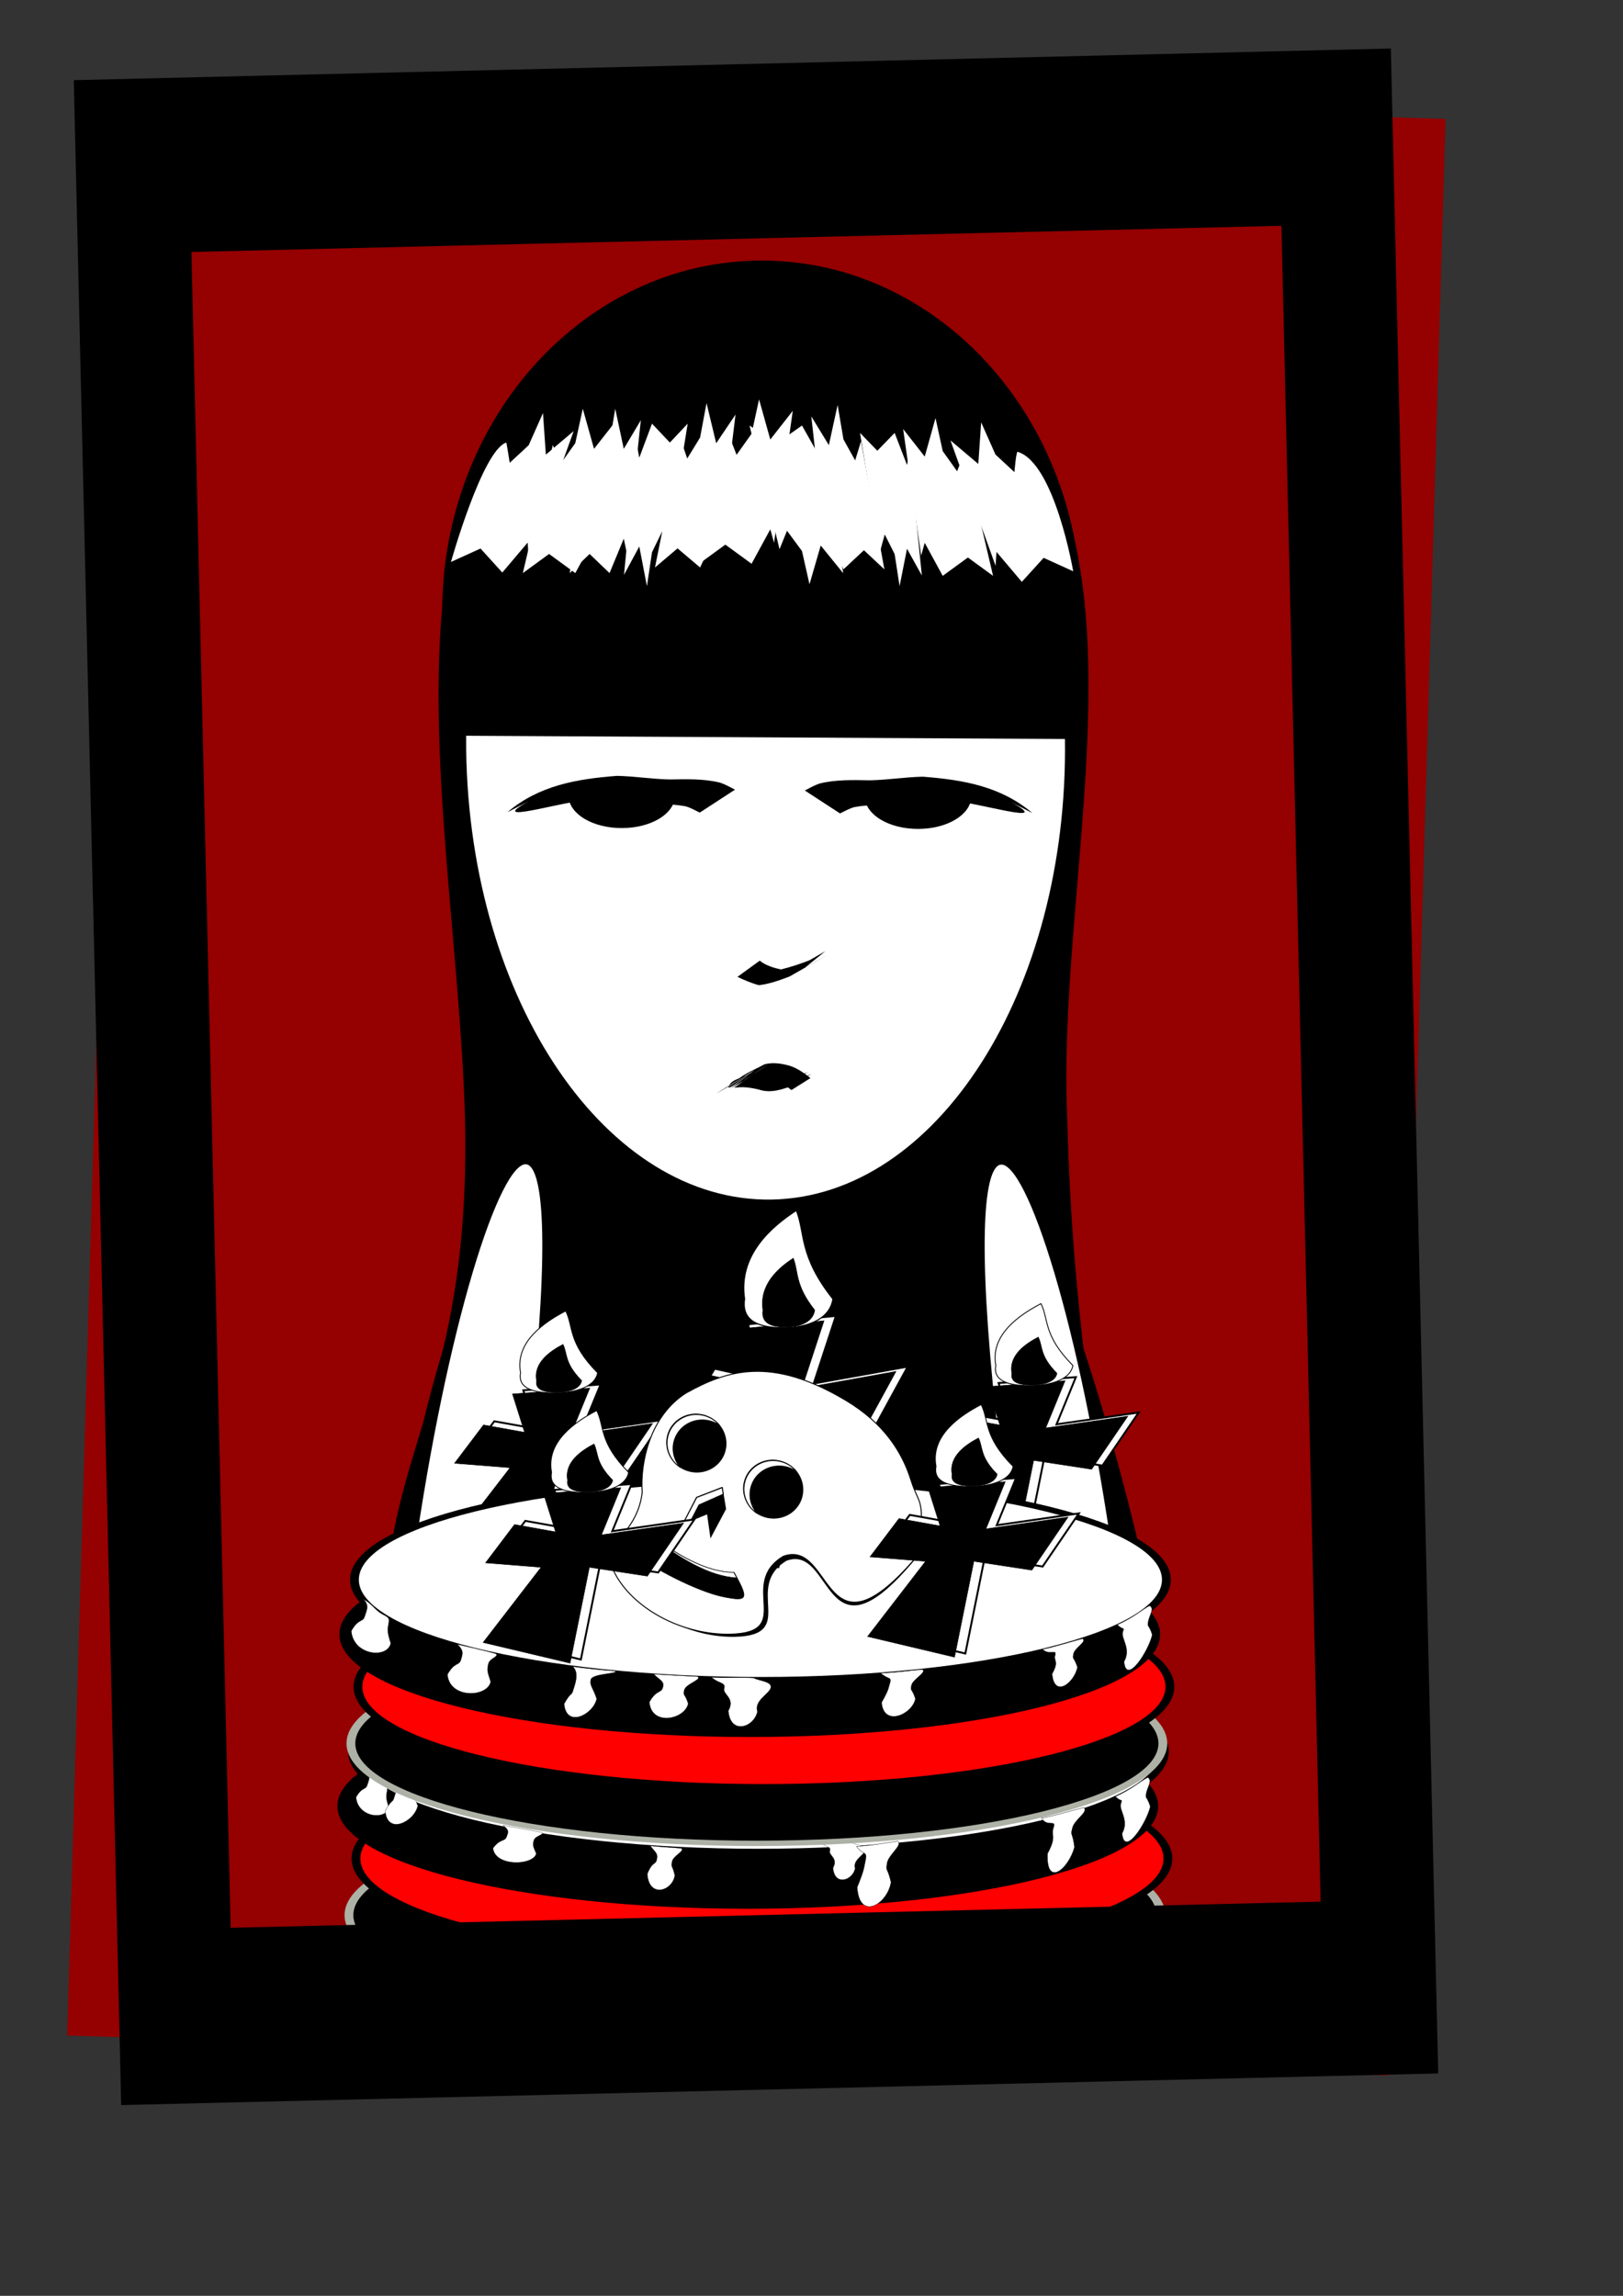
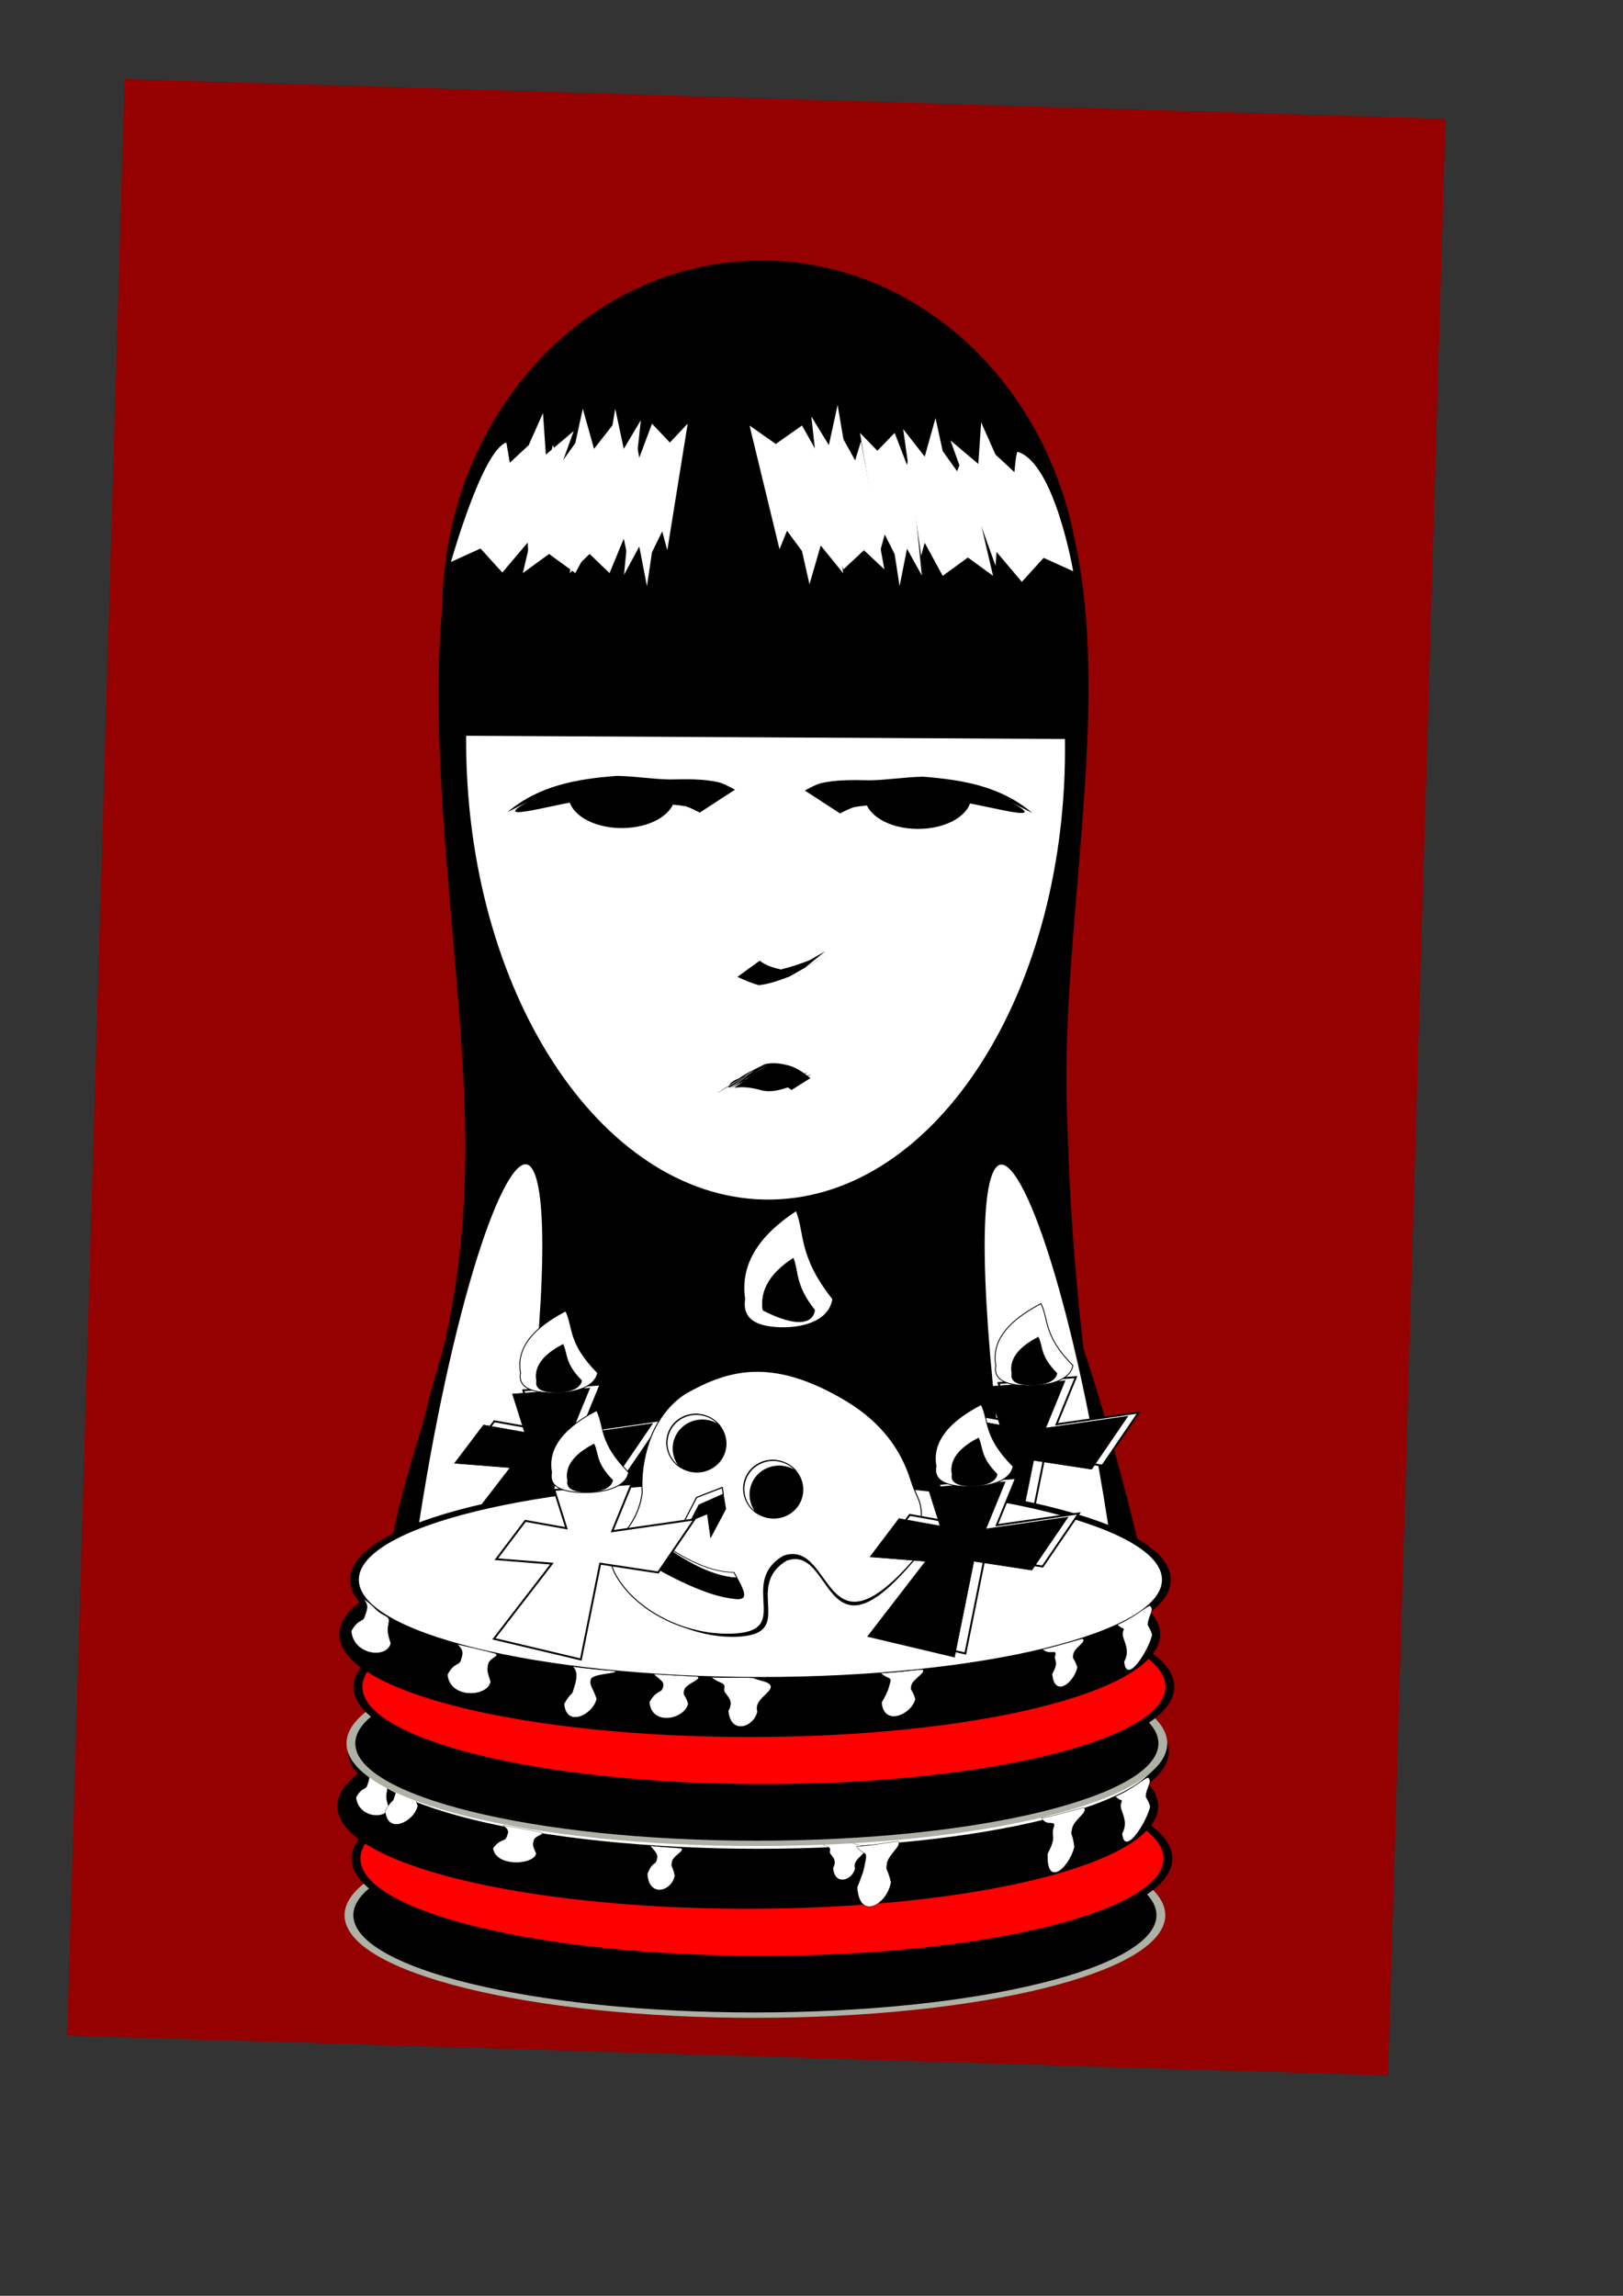
<svg xmlns="http://www.w3.org/2000/svg" xmlns:ns1="http://sodipodi.sourceforge.net/DTD/sodipodi-0.dtd" xmlns:ns2="http://www.inkscape.org/namespaces/inkscape" width="210mm" height="297mm" id="svg2434" ns1:version="0.32" ns2:version="0.44.1" ns1:docbase="E:\SVG_Clipart" ns1:docname="strangebirthday.svg">
  <rect width="100%" height="100%" fill="#333333" stroke="none" />
  <defs id="defs2436" />
  <ns1:namedview id="base" pagecolor="#ffffff" bordercolor="#666666" borderopacity="1.0" ns2:pageopacity="0.0" ns2:pageshadow="2" ns2:zoom="0.35" ns2:cx="350" ns2:cy="520" ns2:document-units="px" ns2:current-layer="layer1" ns2:window-width="1009" ns2:window-height="732" ns2:window-x="44" ns2:window-y="44" />
  <g ns2:label="Ebene 1" ns2:groupmode="layer" id="layer1">
    <g id="g3116">
      <path id="rect23359" d="M 62.036,36.803 L 708.006,36.803 L 708.006,993.402 L 62.036,993.402 L 62.036,36.803 z " style="fill:#950000;fill-opacity:1;fill-rule:nonzero;stroke:none;stroke-width:3.1;stroke-linecap:round;stroke-linejoin:round;stroke-miterlimit:4;stroke-dashoffset:0;stroke-opacity:1" transform="matrix(1,3.015306e-2,-2.937598e-2,1,0,0)" />
      <path id="path23459" d="M 562.857,465.219 C 562.857,581.139 492.457,675.219 405.714,675.219 C 318.971,675.219 248.571,581.139 248.571,465.219 C 248.571,349.299 318.971,255.219 405.714,255.219 C 492.457,255.219 562.857,349.299 562.857,465.219 z " style="fill:black;fill-opacity:1;fill-rule:nonzero;stroke:black;stroke-width:3.1;stroke-linecap:round;stroke-linejoin:round;stroke-miterlimit:4;stroke-dashoffset:0;stroke-opacity:1" transform="matrix(0.985,0,0,0.813,-27.076,-78.832)" />
      <path id="path23461" d="M 194.964,762.144 C 207.75,670.355 231.497,617.382 251.59,566.692 C 346.576,534.269 395.896,529.702 490.882,561.212 C 516.455,616.468 538.375,678.575 558.469,763.971 C 454.349,763.514 295.43,764.428 194.964,762.144 z " style="fill:black;fill-opacity:1;fill-rule:evenodd;stroke:black;stroke-width:0.904px;stroke-linecap:butt;stroke-linejoin:miter;stroke-opacity:1" />
      <path id="path23463" d="M 565.714,465.219 C 565.714,581.139 494.034,675.219 405.714,675.219 C 317.394,675.219 245.714,581.139 245.714,465.219 C 245.714,349.299 317.394,255.219 405.714,255.219 C 494.034,255.219 565.714,349.299 565.714,465.219 z " style="fill:white;fill-opacity:1;fill-rule:nonzero;stroke:black;stroke-width:3.1;stroke-linecap:round;stroke-linejoin:round;stroke-miterlimit:4;stroke-dashoffset:0;stroke-opacity:1" transform="matrix(0.904,0,0,0.904,8.946,-52.96)" />
      <path id="path23465" d="M 191.311,758.491 C 200.444,699.125 230.584,658.482 227.844,546.599 C 223.277,381.743 159.796,160.773 363.016,137.391 C 603.748,165.86 514.048,386.31 521.492,547.669 C 524.232,649.505 536.262,695.628 540.829,766.868 C 487.256,819.933 264.377,821.511 191.311,758.491 z " style="fill:black;fill-opacity:1;fill-rule:evenodd;stroke:black;stroke-width:0.904px;stroke-linecap:butt;stroke-linejoin:miter;stroke-opacity:1" />
      <path id="path23467" d="M 565.714,465.219 C 565.714,581.139 494.034,675.219 405.714,675.219 C 317.394,675.219 245.714,581.139 245.714,465.219 C 245.714,462.877 245.738,460.897 245.795,458.556" style="fill:white;fill-opacity:1;fill-rule:nonzero;stroke:black;stroke-width:3.1;stroke-linecap:round;stroke-linejoin:round;stroke-miterlimit:4;stroke-dashoffset:0;stroke-opacity:1" transform="matrix(0.924,-1.721283e-2,1.490596e-2,1.067,-7.425,-125.314)" />
      <path id="path23471" d="M -333.35,519.002 C -333.35,527.923 -345.569,535.164 -360.624,535.164 C -375.68,535.164 -387.899,527.923 -387.899,519.002 C -387.899,518.821 -387.894,518.669 -387.885,518.489" style="fill:black;fill-opacity:1;fill-rule:nonzero;stroke:black;stroke-width:3.1;stroke-linecap:round;stroke-linejoin:round;stroke-miterlimit:4;stroke-dashoffset:0;stroke-opacity:1" transform="matrix(0.904,0,0,0.904,630.064,-80.305)" />
      <path id="path23473" d="M 248.136,397.119 C 263.547,384.108 281.757,380.889 301.736,379.35 C 310.356,379.541 318.816,380.922 327.492,381.114 C 335.864,380.978 344.043,380.694 352.156,382.67 C 354.705,383.517 357.057,384.886 359.439,386.099 L 342.212,397.31 C 339.908,396.21 337.679,394.89 335.198,394.215 C 327.17,392.78 319.088,393.103 310.919,393.125 C 302.303,392.89 293.886,391.183 285.285,391.439 C 271.829,392.613 229.856,405.638 266.717,387.651 L 248.136,397.119 z " style="fill:black;fill-opacity:1;fill-rule:nonzero;stroke:none;stroke-width:1px;stroke-linecap:butt;stroke-linejoin:miter;stroke-opacity:1" />
      <path id="path23477" d="M -333.35,519.002 C -333.35,527.923 -345.569,535.164 -360.624,535.164 C -375.68,535.164 -387.899,527.923 -387.899,519.002 C -387.899,518.821 -387.894,518.669 -387.885,518.489" style="fill:black;fill-opacity:1;fill-rule:nonzero;stroke:black;stroke-width:3.1;stroke-linecap:round;stroke-linejoin:round;stroke-miterlimit:4;stroke-dashoffset:0;stroke-opacity:1" transform="matrix(-0.904,0,0,0.904,122.949,-79.895)" />
      <path id="path23479" d="M 504.877,397.528 C 489.467,384.518 471.257,381.299 451.278,379.759 C 442.657,379.951 434.197,381.332 425.521,381.524 C 417.149,381.387 408.971,381.104 400.857,383.08 C 398.309,383.926 395.956,385.296 393.574,386.508 L 410.801,397.719 C 413.105,396.62 415.335,395.299 417.816,394.624 C 425.843,393.19 433.925,393.513 442.095,393.535 C 450.71,393.299 459.127,391.592 467.728,391.849 C 481.184,393.022 523.158,406.048 486.296,388.061 L 504.877,397.528 z " style="fill:black;fill-opacity:1;fill-rule:nonzero;stroke:none;stroke-width:1px;stroke-linecap:butt;stroke-linejoin:miter;stroke-opacity:1" />
      <path id="path23483" d="M 247.579,216.395 C 235.926,220.118 220.529,274.764 220.529,274.764 L 234.984,268.196 L 245.65,279.933 L 258.032,265.305 L 258.5,272.081 L 280.546,210.773 L 266.938,222.287 L 265.534,201.958 L 258.535,217.695 L 249.273,226.286 C 249.273,226.286 247.745,216.546 247.579,216.395 z " style="fill:white;fill-opacity:1;fill-rule:evenodd;stroke:none;stroke-width:1px;stroke-linecap:butt;stroke-linejoin:miter;stroke-opacity:1" />
      <path id="path23485" d="M 289.728,217.593 L 278.588,280.209 L 288.335,270.863 L 298.083,280.209 L 305.045,263.387 L 306.437,269.929 L 313.399,205.444 L 305.045,219.462 L 300.867,199.836 L 298.083,216.659 L 292.513,226.939 L 289.728,217.593 z " style="fill:white;fill-opacity:1;fill-rule:evenodd;stroke:none;stroke-width:1px;stroke-linecap:butt;stroke-linejoin:miter;stroke-opacity:1" />
      <path id="path23487" d="M 270.344,217.593 L 255.686,280.209 L 268.512,270.863 L 281.337,280.209 L 290.497,263.387 L 292.33,269.929 L 301.49,205.444 L 290.497,219.462 L 285.001,199.836 L 281.337,216.659 L 274.008,226.939 L 270.344,217.593 z " style="fill:white;fill-opacity:1;fill-rule:evenodd;stroke:none;stroke-width:1px;stroke-linecap:butt;stroke-linejoin:miter;stroke-opacity:1" />
      <path id="path23489" d="M 326.334,269.047 L 336.301,207.143 L 327.58,216.382 L 318.859,207.143 L 312.63,223.774 L 311.384,217.306 L 305.155,281.059 L 312.63,267.2 L 316.367,286.602 L 318.859,269.971 L 323.843,259.808 L 326.334,269.047 z " style="fill:white;fill-opacity:1;fill-rule:evenodd;stroke:none;stroke-width:1px;stroke-linecap:butt;stroke-linejoin:miter;stroke-opacity:1" />
-       <path id="path23491" d="M 356.547,213.026 L 341.89,275.643 L 354.715,266.297 L 367.54,275.643 L 376.701,258.82 L 378.533,265.362 L 387.694,200.877 L 376.701,214.896 L 371.204,195.27 L 367.54,212.092 L 360.211,222.372 L 356.547,213.026 z " style="fill:white;fill-opacity:1;fill-rule:evenodd;stroke:none;stroke-width:1px;stroke-linecap:butt;stroke-linejoin:miter;stroke-opacity:1" />
      <path id="path23493" d="M 430.254,270.048 L 420.58,211.673 L 429.045,220.386 L 437.509,211.673 L 443.556,227.356 L 444.765,221.257 L 450.811,281.375 L 443.556,268.306 L 439.928,286.602 L 437.509,270.92 L 432.673,261.336 L 430.254,270.048 z " style="fill:white;fill-opacity:1;fill-rule:evenodd;stroke:none;stroke-width:1px;stroke-linecap:butt;stroke-linejoin:miter;stroke-opacity:1" />
      <path id="path23495" d="M 471.569,221.449 L 485.64,281.561 L 473.328,272.589 L 461.016,281.561 L 452.222,265.412 L 450.463,271.692 L 441.669,209.786 L 452.222,223.244 L 457.498,204.403 L 461.016,220.552 L 468.052,230.421 L 471.569,221.449 z " style="fill:white;fill-opacity:1;fill-rule:evenodd;stroke:none;stroke-width:1px;stroke-linecap:butt;stroke-linejoin:miter;stroke-opacity:1" />
-       <path id="path23497" d="M 332.912,214.853 L 320.307,277.469 L 331.336,268.124 L 342.366,277.469 L 350.244,260.647 L 351.82,267.189 L 359.698,202.704 L 350.244,216.722 L 345.517,197.096 L 342.366,213.919 L 336.063,224.199 L 332.912,214.853 z " style="fill:white;fill-opacity:1;fill-rule:evenodd;stroke:none;stroke-width:1px;stroke-linecap:butt;stroke-linejoin:miter;stroke-opacity:1" />
      <path id="path23499" d="M 497.778,220.951 C 515.813,226.613 524.828,279.321 524.828,279.321 L 510.373,272.753 L 499.707,284.49 L 487.325,269.862 L 486.857,276.638 L 464.811,215.33 L 478.419,226.844 L 479.823,206.515 L 486.822,222.252 L 496.084,230.843 C 496.084,230.843 496.974,219.811 497.778,220.951 z " style="fill:white;fill-opacity:1;fill-rule:evenodd;stroke:none;stroke-width:1px;stroke-linecap:butt;stroke-linejoin:miter;stroke-opacity:1" />
      <path id="path23501" d="M 421.057,215.766 L 432.489,278.383 L 422.486,269.037 L 412.482,278.383 L 405.337,261.56 L 403.908,268.102 L 396.762,203.617 L 405.337,217.636 L 409.624,198.01 L 412.482,214.832 L 418.199,225.112 L 421.057,215.766 z " style="fill:white;fill-opacity:1;fill-rule:evenodd;stroke:none;stroke-width:1px;stroke-linecap:butt;stroke-linejoin:miter;stroke-opacity:1" />
      <path id="path23503" d="M 381.207,268.538 L 366.55,208.056 L 379.375,217.083 L 392.2,208.056 L 401.361,224.305 L 403.193,217.986 L 412.354,280.273 L 401.361,266.732 L 395.865,285.689 L 392.2,269.44 L 384.872,259.511 L 381.207,268.538 z " style="fill:white;fill-opacity:1;fill-rule:evenodd;stroke:none;stroke-width:1px;stroke-linecap:butt;stroke-linejoin:miter;stroke-opacity:1" />
      <path id="path23505" d="M 371.528,469.718 C 374.529,472.098 378.228,473.192 381.893,474.009 C 386.907,472.778 391.806,471.144 396.59,469.25 C 371.555,483.432 402.39,465.78 403.633,465.062 L 393.332,473.39 C 396.802,471.38 407.224,465.374 403.741,467.359 C 368.563,487.408 427.391,454.01 386.137,477.438 C 381.306,479.285 376.318,481.103 371.172,481.703 C 367.637,480.817 363.428,478.953 360.636,477.632 L 371.528,469.718 z " style="fill:black;fill-opacity:1;fill-rule:nonzero;stroke:none;stroke-width:1px;stroke-linecap:butt;stroke-linejoin:miter;stroke-opacity:1" />
      <path id="path23509" d="M 365.972,525.65 C 362.803,527.383 354.85,534.081 356.465,530.849 C 358.147,527.482 363.066,527.216 366.218,525.158 C 381.216,515.366 323.923,550.845 367.18,524.603 C 370.083,522.842 361.307,528.014 358.345,529.675 C 357.618,530.082 359.671,528.665 360.312,528.133 C 364.372,524.763 369.377,522.846 373.923,520.36 C 378.105,519.332 382.057,519.96 386.093,521.068 C 389.697,522.21 392.725,524.28 395.659,526.594 C 395.881,526.775 396.103,526.955 396.325,527.136 L 387.045,532.973 C 386.839,532.815 386.633,532.657 386.427,532.499 C 383.537,530.238 380.566,528.274 377.001,527.215 C 373.091,526.259 369.212,525.8 365.295,527.137 C 373.645,522.01 386.387,513.384 358.611,531.51 C 355.748,533.378 370.385,524.561 367.474,526.354 C 335.193,546.234 389.103,513.086 356.967,532.193 L 365.972,525.65 z " style="fill:black;fill-opacity:1;fill-rule:nonzero;stroke:none;stroke-width:1px;stroke-linecap:butt;stroke-linejoin:miter;stroke-opacity:1" />
      <path id="path23511" d="M 369.003,524.808 C 373.321,524.234 377.156,524.984 381.2,526.126 C 385.972,527.496 389.991,526.045 394.401,524.51 C 394.664,524.403 394.926,524.296 395.189,524.189 C 391.908,526.033 388.627,527.877 385.347,529.721 L 396.879,525.157 C 393.14,527.266 389.402,529.376 385.663,531.485 C 385.398,531.589 385.134,531.694 384.869,531.798 C 380.243,533.314 375.947,534.32 371.129,532.744 C 367.093,531.761 363.279,531.197 359.041,531.892 L 369.003,524.808 z " style="fill:black;fill-opacity:1;fill-rule:nonzero;stroke:none;stroke-width:1px;stroke-linecap:butt;stroke-linejoin:miter;stroke-opacity:1" />
      <path id="path23513" d="M 489.388,568.982 C 480.577,569.907 477.44,606.69 486.648,692.285 C 489.458,718.414 492.384,741.591 495.322,763.43 L 545.022,763.43 C 528.584,647.146 502.605,567.594 489.388,568.982 z " style="fill:white;fill-opacity:1;fill-rule:evenodd;stroke:black;stroke-width:0.904px;stroke-linecap:butt;stroke-linejoin:miter;stroke-opacity:1" />
      <path id="path23515" d="M 257.357,568.822 C 266.168,569.747 269.305,606.53 260.097,692.125 C 257.287,718.254 254.361,741.431 251.423,763.27 L 201.723,763.27 C 218.161,646.986 244.139,567.434 257.357,568.822 z " style="fill:white;fill-opacity:1;fill-rule:evenodd;stroke:black;stroke-width:0.904px;stroke-linecap:butt;stroke-linejoin:miter;stroke-opacity:1" />
      <path id="path23519" d="M 255.906,679.788 L 293.707,676.904 L 284.257,699.976 L 324.42,694.208 L 306.701,720.165 L 278.35,715.839 L 268.9,762.705 L 226.374,752.61 L 254.725,715.839 L 227.556,713.676 L 241.731,694.929 L 261.813,698.534 L 255.906,679.788 z " style="fill:white;fill-opacity:1;fill-rule:evenodd;stroke:black;stroke-width:0.936;stroke-linecap:butt;stroke-linejoin:miter;stroke-miterlimit:4;stroke-opacity:1" />
      <path id="path23521" d="M 250.626,681.576 L 288.427,678.692 L 278.977,701.764 L 319.14,695.996 L 301.421,721.953 L 273.07,717.627 L 263.62,764.493 L 221.094,754.399 L 249.445,717.627 L 222.276,715.464 L 236.451,696.717 L 256.532,700.322 L 250.626,681.576 z " style="fill:black;fill-opacity:1;fill-rule:evenodd;stroke:black;stroke-width:0.228px;stroke-linecap:butt;stroke-linejoin:miter;stroke-opacity:1" />
      <path id="path23525" d="M 276.643,640.975 C 266.276,646.399 251.735,656.096 254.562,671.217 C 253.081,679.106 261.429,680.914 270.18,681.079 C 278.932,681.243 290.78,679.106 292.261,671.217 C 277.585,656.425 280.547,648.7 276.643,640.975 z " style="fill:white;fill-opacity:1;fill-rule:evenodd;stroke:black;stroke-width:0.427;stroke-linecap:butt;stroke-linejoin:miter;stroke-miterlimit:4;stroke-opacity:1" />
      <path id="path23527" d="M 275.33,657.338 C 269.26,660.513 260.747,666.191 262.402,675.045 C 261.535,679.664 266.423,680.722 271.547,680.818 C 276.671,680.915 283.608,679.664 284.475,675.045 C 275.882,666.384 277.616,661.861 275.33,657.338 z " style="fill:black;fill-opacity:1;fill-rule:evenodd;stroke:black;stroke-width:0.25;stroke-linecap:butt;stroke-linejoin:miter;stroke-miterlimit:4;stroke-opacity:1" />
      <path id="path23531" d="M 488.329,676.221 L 526.13,673.337 L 516.68,696.41 L 556.843,690.641 L 539.124,716.598 L 510.773,712.272 L 501.323,759.138 L 458.798,749.044 L 487.148,712.272 L 459.979,710.109 L 474.154,691.362 L 494.236,694.967 L 488.329,676.221 z " style="fill:white;fill-opacity:1;fill-rule:evenodd;stroke:black;stroke-width:0.936;stroke-linecap:butt;stroke-linejoin:miter;stroke-miterlimit:4;stroke-opacity:1" />
      <path id="path23533" d="M 483.049,678.009 L 520.85,675.125 L 511.4,698.198 L 551.563,692.429 L 533.844,718.386 L 505.493,714.06 L 496.043,760.926 L 453.518,750.832 L 481.868,714.06 L 454.699,711.897 L 468.874,693.15 L 488.956,696.756 L 483.049,678.009 z " style="fill:black;fill-opacity:1;fill-rule:evenodd;stroke:black;stroke-width:0.228px;stroke-linecap:butt;stroke-linejoin:miter;stroke-opacity:1" />
      <path id="path23537" d="M 509.066,637.409 C 498.699,642.832 484.158,652.529 486.986,667.65 C 485.505,675.54 493.852,677.348 502.604,677.512 C 511.355,677.676 523.203,675.54 524.684,667.65 C 510.009,652.858 512.971,645.133 509.066,637.409 z " style="fill:white;fill-opacity:1;fill-rule:evenodd;stroke:black;stroke-width:0.427;stroke-linecap:butt;stroke-linejoin:miter;stroke-miterlimit:4;stroke-opacity:1" />
      <path id="path23539" d="M 507.754,653.771 C 501.684,656.947 493.17,662.624 494.825,671.478 C 493.958,676.097 498.846,677.155 503.97,677.252 C 509.094,677.348 516.031,676.097 516.898,671.478 C 508.305,662.817 510.04,658.294 507.754,653.771 z " style="fill:black;fill-opacity:1;fill-rule:evenodd;stroke:black;stroke-width:0.25;stroke-linecap:butt;stroke-linejoin:miter;stroke-miterlimit:4;stroke-opacity:1" />
      <path id="path23545" d="M 2246.579,1096.809 C 2246.579,1148.108 2143.398,1189.743 2016.264,1189.743 C 1889.131,1189.743 1785.95,1148.108 1785.95,1096.809 C 1785.95,1045.509 1889.131,1003.875 2016.264,1003.875 C 2143.398,1003.875 2246.579,1045.509 2246.579,1096.809 z " style="fill:black;fill-opacity:1;fill-rule:nonzero;stroke:#adb1a6;stroke-width:5;stroke-linecap:round;stroke-linejoin:round;stroke-miterlimit:4;stroke-dashoffset:0;stroke-opacity:1" transform="matrix(0.862,0,0,0.526,-1368.845,359.483)" />
      <path id="path23547" d="M 2246.579,1096.809 C 2246.579,1148.108 2143.398,1189.743 2016.264,1189.743 C 1889.131,1189.743 1785.95,1148.108 1785.95,1096.809 C 1785.95,1045.509 1889.131,1003.875 2016.264,1003.875 C 2143.398,1003.875 2246.579,1045.509 2246.579,1096.809 z " style="fill:red;fill-opacity:1;fill-rule:nonzero;stroke:black;stroke-width:5;stroke-linecap:round;stroke-linejoin:round;stroke-miterlimit:4;stroke-dashoffset:0;stroke-opacity:1" transform="matrix(0.862,0,0,0.526,-1365.396,331.802)" />
      <path id="path23549" d="M 2246.579,1096.809 C 2246.579,1148.108 2143.398,1189.743 2016.264,1189.743 C 1889.131,1189.743 1785.95,1148.108 1785.95,1096.809 C 1785.95,1045.509 1889.131,1003.875 2016.264,1003.875 C 2143.398,1003.875 2246.579,1045.509 2246.579,1096.809 z " style="fill:black;fill-opacity:1;fill-rule:nonzero;stroke:black;stroke-width:5;stroke-linecap:round;stroke-linejoin:round;stroke-miterlimit:4;stroke-dashoffset:0;stroke-opacity:1" transform="matrix(0.862,0,0,0.526,-1372.327,306.161)" />
      <path id="path23551" d="M 2246.579,1096.809 C 2246.579,1148.108 2143.398,1189.743 2016.264,1189.743 C 1889.131,1189.743 1785.95,1148.108 1785.95,1096.809 C 1785.95,1045.509 1889.131,1003.875 2016.264,1003.875 C 2143.398,1003.875 2246.579,1045.509 2246.579,1096.809 z " style="fill:white;fill-opacity:1;fill-rule:nonzero;stroke:black;stroke-width:5;stroke-linecap:round;stroke-linejoin:round;stroke-miterlimit:4;stroke-dashoffset:0;stroke-opacity:1" transform="matrix(0.862,0,0,0.526,-1367.12,279.447)" />
      <path id="path23553" d="M 318.067,902.515 C 322.436,903.018 329.563,903.39 333.241,903.713 C 334.963,905.163 329.051,907.291 328.621,910.415 C 328.191,913.539 328.75,911.494 329.998,916.961 C 328.836,924.66 317.303,928.231 316.572,916.217 C 319.111,909.857 320.574,912.126 321.219,909.076 C 321.865,906.026 320.348,905.676 318.067,902.515 z " style="fill:white;fill-opacity:1;fill-rule:evenodd;stroke:black;stroke-width:0.112px;stroke-linecap:butt;stroke-linejoin:miter;stroke-opacity:1" />
      <path id="path23555" d="M 401.142,900.802 C 405.842,901.184 412.809,900.824 416.766,901.07 C 418.618,902.172 423.603,902.289 423.14,904.663 C 422.677,907.037 416.846,909.409 418.189,913.563 C 416.939,919.412 408.157,922.411 407.37,913.283 C 410.101,908.451 405.126,907.248 405.82,904.931 C 406.515,902.613 403.595,903.204 401.142,900.802 z " style="fill:white;fill-opacity:1;fill-rule:evenodd;stroke:black;stroke-width:0.101px;stroke-linecap:butt;stroke-linejoin:miter;stroke-opacity:1" />
      <path id="path23557" d="M 418.838,902.779 C 425.948,902.433 434.193,900.859 439.094,900.262 C 441.531,902.281 434.392,906.811 433.783,911.159 C 433.173,915.507 433.965,912.66 435.733,920.27 C 434.087,930.985 420.22,939.484 419.184,922.765 C 422.779,913.914 422.388,913.54 423.302,909.296 C 424.216,905.051 422.067,907.179 418.838,902.779 z " style="fill:white;fill-opacity:1;fill-rule:evenodd;stroke:black;stroke-width:0.157px;stroke-linecap:butt;stroke-linejoin:miter;stroke-opacity:1" />
      <path id="path23559" d="M 509.312,888.906 C 514.202,888.281 525.53,884.833 530.09,883.784 C 532.372,886.087 525.559,889.436 524.462,893.748 C 523.364,898.06 524.486,895.28 525.473,903.14 C 522.622,913.75 511.521,923.212 512.274,906.258 C 516.924,897.74 513.807,897.69 515.206,893.516 C 516.605,889.342 512.148,893.694 509.312,888.906 z " style="fill:white;fill-opacity:1;fill-rule:evenodd;stroke:black;stroke-width:0.161px;stroke-linecap:butt;stroke-linejoin:miter;stroke-opacity:1" />
      <path id="path23561" d="M 545.478,878.39 C 553.819,874.665 557.755,870.809 561.269,869.065 C 563.707,870.515 561.186,873.583 560.577,876.707 C 559.967,879.831 560.759,877.786 562.527,883.253 C 560.881,890.952 549.785,908.428 548.749,896.415 C 552.344,890.055 547.181,885.089 548.095,882.039 C 549.009,878.989 548.707,881.552 545.478,878.39 z " style="fill:white;fill-opacity:1;fill-rule:evenodd;stroke:black;stroke-width:0.133px;stroke-linecap:butt;stroke-linejoin:miter;stroke-opacity:1" />
      <path id="path23563" d="M 178.945,865.759 C 183.182,868.202 183.637,870.225 186.68,871.895 C 188.701,873.098 189.802,873.071 189.297,875.662 C 188.791,878.253 188.682,879.205 190.148,883.74 C 188.784,890.124 174.985,888.722 174.126,878.759 C 177.108,873.485 178.826,875.366 179.584,872.837 C 180.342,870.308 181.624,868.381 178.945,865.759 z " style="fill:white;fill-opacity:1;fill-rule:evenodd;stroke:black;stroke-width:0.111px;stroke-linecap:butt;stroke-linejoin:miter;stroke-opacity:1" />
      <path id="path23565" d="M 245.977,892.475 C 251.855,893.498 259.639,894.849 264.539,895.878 C 266.977,896.979 261.685,897.453 261.076,899.823 C 260.466,902.193 260.489,902.209 262.256,906.357 C 260.611,912.197 242.125,912.768 241.089,903.654 C 244.684,898.829 246.756,900.55 247.67,898.237 C 248.584,895.923 249.206,894.873 245.977,892.475 z " style="fill:white;fill-opacity:1;fill-rule:evenodd;stroke:black;stroke-width:0.116px;stroke-linecap:butt;stroke-linejoin:miter;stroke-opacity:1" />
      <path id="path23567" d="M 192.639,867.205 C 198.672,868.084 207.995,869.019 213.203,869.342 C 215.64,870.793 202.036,870.478 201.427,873.602 C 200.817,876.726 202.533,877.499 204.3,882.967 C 202.655,890.666 189.403,897.431 188.367,885.417 C 191.963,879.057 191.879,881.796 192.793,878.746 C 193.707,875.696 195.869,870.366 192.639,867.205 z " style="fill:white;fill-opacity:1;fill-rule:evenodd;stroke:black;stroke-width:0.133px;stroke-linecap:butt;stroke-linejoin:miter;stroke-opacity:1" />
      <path id="path23571" d="M 2246.579,1096.809 C 2246.579,1148.108 2143.398,1189.743 2016.264,1189.743 C 1889.131,1189.743 1785.95,1148.108 1785.95,1096.809 C 1785.95,1045.509 1889.131,1003.875 2016.264,1003.875 C 2143.398,1003.875 2246.579,1045.509 2246.579,1096.809 z " style="fill:black;fill-opacity:1;fill-rule:nonzero;stroke:#adb1a6;stroke-width:5;stroke-linecap:round;stroke-linejoin:round;stroke-miterlimit:4;stroke-dashoffset:0;stroke-opacity:1" transform="matrix(0.862,0,0,0.526,-1367.882,275.502)" />
      <path id="path23573" d="M 2246.579,1096.809 C 2246.579,1148.108 2143.398,1189.743 2016.264,1189.743 C 1889.131,1189.743 1785.95,1148.108 1785.95,1096.809 C 1785.95,1045.509 1889.131,1003.875 2016.264,1003.875 C 2143.398,1003.875 2246.579,1045.509 2246.579,1096.809 z " style="fill:red;fill-opacity:1;fill-rule:nonzero;stroke:black;stroke-width:5;stroke-linecap:round;stroke-linejoin:round;stroke-miterlimit:4;stroke-dashoffset:0;stroke-opacity:1" transform="matrix(0.862,0,0,0.526,-1364.434,247.821)" />
      <path id="path23575" d="M 2246.579,1096.809 C 2246.579,1148.108 2143.398,1189.743 2016.264,1189.743 C 1889.131,1189.743 1785.95,1148.108 1785.95,1096.809 C 1785.95,1045.509 1889.131,1003.875 2016.264,1003.875 C 2143.398,1003.875 2246.579,1045.509 2246.579,1096.809 z " style="fill:black;fill-opacity:1;fill-rule:nonzero;stroke:black;stroke-width:5;stroke-linecap:round;stroke-linejoin:round;stroke-miterlimit:4;stroke-dashoffset:0;stroke-opacity:1" transform="matrix(0.862,0,0,0.526,-1371.365,222.181)" />
      <path id="path23577" d="M 2246.579,1096.809 C 2246.579,1148.108 2143.398,1189.743 2016.264,1189.743 C 1889.131,1189.743 1785.95,1148.108 1785.95,1096.809 C 1785.95,1045.509 1889.131,1003.875 2016.264,1003.875 C 2143.398,1003.875 2246.579,1045.509 2246.579,1096.809 z " style="fill:white;fill-opacity:1;fill-rule:nonzero;stroke:black;stroke-width:5;stroke-linecap:round;stroke-linejoin:round;stroke-miterlimit:4;stroke-dashoffset:0;stroke-opacity:1" transform="matrix(0.862,0,0,0.526,-1366.158,195.466)" />
      <path id="path23579" d="M 319.67,818.534 C 325.856,819.037 335.949,819.409 341.157,819.732 C 343.594,821.182 335.224,823.31 334.615,826.434 C 334.005,829.558 334.797,827.513 336.564,832.98 C 334.919,840.679 318.589,844.249 317.553,832.236 C 321.148,825.876 323.22,828.145 324.134,825.095 C 325.048,822.045 322.899,821.695 319.67,818.534 z " style="fill:white;fill-opacity:1;fill-rule:evenodd;stroke:black;stroke-width:0.133px;stroke-linecap:butt;stroke-linejoin:miter;stroke-opacity:1" />
      <path id="path23581" d="M 347.978,820.066 C 354.164,820.569 363.333,820.095 368.541,820.418 C 370.979,821.869 377.54,822.024 376.931,825.148 C 376.321,828.272 368.647,831.394 370.414,836.861 C 368.769,844.56 357.21,848.507 356.175,836.493 C 359.77,830.133 353.221,828.55 354.135,825.5 C 355.049,822.45 351.207,823.227 347.978,820.066 z " style="fill:white;fill-opacity:1;fill-rule:evenodd;stroke:black;stroke-width:0.133px;stroke-linecap:butt;stroke-linejoin:miter;stroke-opacity:1" />
      <path id="path23583" d="M 430.778,818.063 C 437.888,817.815 446.134,816.683 451.034,816.255 C 453.471,817.705 446.332,820.961 445.723,824.085 C 445.114,827.209 445.906,825.163 447.673,830.631 C 446.028,838.33 432.16,844.437 431.124,832.424 C 434.719,826.064 434.328,825.796 435.242,822.746 C 436.156,819.696 434.008,821.225 430.778,818.063 z " style="fill:white;fill-opacity:1;fill-rule:evenodd;stroke:black;stroke-width:0.133px;stroke-linecap:butt;stroke-linejoin:miter;stroke-opacity:1" />
      <path id="path23585" d="M 509.866,806.408 C 514.513,805.596 525.067,802.303 529.352,801.217 C 531.789,802.667 525.574,805.547 524.965,808.671 C 524.355,811.795 525.148,809.75 526.915,815.217 C 525.269,822.916 515.558,830.433 514.522,818.419 C 518.117,812.059 515.109,812.261 516.023,809.211 C 516.937,806.161 513.095,809.569 509.866,806.408 z " style="fill:white;fill-opacity:1;fill-rule:evenodd;stroke:black;stroke-width:0.133px;stroke-linecap:butt;stroke-linejoin:miter;stroke-opacity:1" />
      <path id="path23587" d="M 546.439,794.409 C 554.781,790.684 558.716,786.828 562.231,785.084 C 564.668,786.534 562.147,789.602 561.538,792.726 C 560.929,795.85 561.721,793.804 563.488,799.272 C 561.843,806.971 550.746,824.447 549.71,812.434 C 553.305,806.074 548.142,801.108 549.056,798.058 C 549.97,795.008 549.669,797.571 546.439,794.409 z " style="fill:white;fill-opacity:1;fill-rule:evenodd;stroke:black;stroke-width:0.133px;stroke-linecap:butt;stroke-linejoin:miter;stroke-opacity:1" />
      <path id="path23589" d="M 177.59,781.789 C 182.699,784.735 183.247,787.174 186.916,789.188 C 189.354,790.639 190.681,790.606 190.072,793.73 C 189.463,796.854 189.331,798.003 191.098,803.47 C 189.453,811.169 172.815,809.478 171.779,797.465 C 175.374,791.105 177.446,793.374 178.36,790.324 C 179.274,787.274 180.819,784.951 177.59,781.789 z " style="fill:white;fill-opacity:1;fill-rule:evenodd;stroke:black;stroke-width:0.133px;stroke-linecap:butt;stroke-linejoin:miter;stroke-opacity:1" />
      <path id="path23591" d="M 223.689,803.989 C 229.567,805.338 237.351,807.119 242.251,808.476 C 244.689,809.926 239.397,810.551 238.788,813.675 C 238.178,816.799 238.201,816.82 239.968,822.288 C 238.323,829.987 219.837,830.738 218.801,818.725 C 222.396,812.365 224.468,814.634 225.382,811.584 C 226.296,808.534 226.918,807.15 223.689,803.989 z " style="fill:white;fill-opacity:1;fill-rule:evenodd;stroke:black;stroke-width:0.133px;stroke-linecap:butt;stroke-linejoin:miter;stroke-opacity:1" />
      <path id="path23593" d="M 280.141,814.869 C 286.173,815.748 295.496,816.683 300.704,817.006 C 303.142,818.457 289.538,818.142 288.928,821.266 C 288.319,824.39 290.035,825.163 291.802,830.631 C 290.157,838.33 276.905,845.095 275.869,833.081 C 279.464,826.721 279.381,829.46 280.295,826.41 C 281.209,823.36 283.37,818.03 280.141,814.869 z " style="fill:white;fill-opacity:1;fill-rule:evenodd;stroke:black;stroke-width:0.133px;stroke-linecap:butt;stroke-linejoin:miter;stroke-opacity:1" />
-       <path id="path23597" d="M 365.668,647.382 L 408.978,643.254 L 398.151,676.275 L 444.167,668.02 L 423.866,705.168 L 391.383,698.977 L 380.556,766.05 L 331.832,751.603 L 364.315,698.977 L 333.185,695.881 L 349.427,669.052 L 372.435,674.211 L 365.668,647.382 z " style="fill:white;fill-opacity:1;fill-rule:evenodd;stroke:black;stroke-width:1.199;stroke-linecap:butt;stroke-linejoin:miter;stroke-miterlimit:4;stroke-opacity:1" />
      <path id="path23599" d="M 359.618,649.941 L 402.928,645.813 L 392.101,678.834 L 438.118,670.579 L 417.816,707.727 L 385.334,701.536 L 374.506,768.609 L 325.782,754.162 L 358.265,701.536 L 327.136,698.44 L 343.377,671.611 L 366.386,676.77 L 359.618,649.941 z " style="fill:black;fill-opacity:1;fill-rule:evenodd;stroke:black;stroke-width:0.292px;stroke-linecap:butt;stroke-linejoin:miter;stroke-opacity:1" />
      <path id="path23603" d="M 389.427,591.834 C 377.549,599.597 360.889,613.475 364.128,635.116 C 362.432,646.407 371.996,648.994 382.023,649.23 C 392.05,649.465 405.625,646.407 407.321,635.116 C 390.507,613.946 393.901,602.89 389.427,591.834 z " style="fill:white;fill-opacity:1;fill-rule:evenodd;stroke:black;stroke-width:0.547;stroke-linecap:butt;stroke-linejoin:miter;stroke-miterlimit:4;stroke-opacity:1" />
-       <path id="path23605" d="M 387.923,615.252 C 380.969,619.797 371.214,627.923 373.111,640.593 C 372.117,647.204 377.717,648.719 383.588,648.857 C 389.459,648.995 397.407,647.204 398.4,640.593 C 388.556,628.198 390.543,621.725 387.923,615.252 z " style="fill:black;fill-opacity:1;fill-rule:evenodd;stroke:black;stroke-width:0.32;stroke-linecap:butt;stroke-linejoin:miter;stroke-miterlimit:4;stroke-opacity:1" />
+       <path id="path23605" d="M 387.923,615.252 C 380.969,619.797 371.214,627.923 373.111,640.593 C 389.459,648.995 397.407,647.204 398.4,640.593 C 388.556,628.198 390.543,621.725 387.923,615.252 z " style="fill:black;fill-opacity:1;fill-rule:evenodd;stroke:black;stroke-width:0.32;stroke-linecap:butt;stroke-linejoin:miter;stroke-miterlimit:4;stroke-opacity:1" />
      <path id="path23609" d="M 306.504,772.624 C 297.315,756.469 315.975,754.546 318.627,732.674 C 317.561,718.609 322.405,695.904 339.448,685.172 C 358.174,674.621 378.846,667.289 414.023,688.756 C 431.612,699.489 440.092,713.162 444.156,726.439 C 448.219,739.716 450.692,733.697 447.785,761.748 C 402.186,816.884 408.249,754.322 384.531,762.9 C 362.874,776.04 390.376,799.405 359.424,800.075 C 337.62,800.49 315.693,788.78 306.504,772.624 z " style="fill:black;fill-opacity:1;fill-rule:evenodd;stroke:black;stroke-width:0.46;stroke-linecap:butt;stroke-linejoin:miter;stroke-miterlimit:4;stroke-opacity:1" />
      <path id="path23611" d="M 301.479,770.709 C 291.822,754.091 311.35,752.162 314.073,729.701 C 312.923,715.251 317.94,691.94 335.754,680.956 C 355.33,670.163 376.951,662.682 413.825,684.816 C 432.261,695.884 441.171,709.949 445.456,723.597 C 449.741,737.246 452.315,731.068 449.34,759.876 C 401.741,816.403 407.938,752.152 383.131,760.907 C 360.493,774.352 389.338,798.42 356.94,799.034 C 334.117,799.408 311.137,787.326 301.479,770.709 z " style="fill:white;fill-opacity:1;fill-rule:evenodd;stroke:black;stroke-width:0.477;stroke-linecap:butt;stroke-linejoin:miter;stroke-miterlimit:4;stroke-opacity:1" />
      <path id="path23615" d="M 1522.857,1808.076 C 1522.857,1887.722 1456.297,1952.362 1374.286,1952.362 C 1292.274,1952.362 1225.714,1887.722 1225.714,1808.076 C 1225.714,1728.431 1292.274,1663.791 1374.286,1663.791 C 1456.297,1663.791 1522.857,1728.431 1522.857,1808.076 z " style="fill:black;fill-opacity:1;fill-rule:nonzero;stroke:black;stroke-width:4.1;stroke-linecap:round;stroke-linejoin:round;stroke-miterlimit:4;stroke-dashoffset:0;stroke-opacity:1" transform="matrix(9.267892e-2,3.212889e-2,-3.212889e-2,9.267892e-2,271.261,493.867)" />
      <path id="path23617" d="M 345.391,692.443 C 337.791,689.808 329.546,693.66 326.987,701.042 C 324.861,707.174 327.335,713.812 332.588,717.398 C 329.439,713.675 328.247,708.527 329.923,703.691 C 332.482,696.31 340.729,692.459 348.33,695.094 C 349.617,695.54 350.791,696.155 351.862,696.886 C 350.204,694.926 348.013,693.352 345.391,692.443 z " style="fill:white;fill-opacity:1;fill-rule:nonzero;stroke:black;stroke-width:0.402;stroke-linecap:round;stroke-linejoin:round;stroke-miterlimit:4;stroke-dashoffset:0;stroke-opacity:1" />
      <path id="path23621" d="M 1522.857,1808.076 C 1522.857,1887.722 1456.297,1952.362 1374.286,1952.362 C 1292.274,1952.362 1225.714,1887.722 1225.714,1808.076 C 1225.714,1728.431 1292.274,1663.791 1374.286,1663.791 C 1456.297,1663.791 1522.857,1728.431 1522.857,1808.076 z " style="fill:black;fill-opacity:1;fill-rule:nonzero;stroke:black;stroke-width:4.1;stroke-linecap:round;stroke-linejoin:round;stroke-miterlimit:4;stroke-dashoffset:0;stroke-opacity:1" transform="matrix(9.267892e-2,3.212889e-2,-3.212889e-2,9.267892e-2,308.837,516.386)" />
      <path id="path23623" d="M 382.968,714.961 C 375.367,712.326 367.123,716.179 364.564,723.56 C 362.438,729.692 364.911,736.331 370.164,739.916 C 367.015,736.193 365.823,731.045 367.499,726.21 C 370.058,718.828 378.306,714.977 385.906,717.612 C 387.193,718.058 388.368,718.673 389.438,719.404 C 387.78,717.444 385.589,715.87 382.968,714.961 z " style="fill:white;fill-opacity:1;fill-rule:nonzero;stroke:black;stroke-width:0.402;stroke-linecap:round;stroke-linejoin:round;stroke-miterlimit:4;stroke-dashoffset:0;stroke-opacity:1" />
      <path id="path23627" d="M 353.081,727.335 L 340.673,732.164 L 334.211,744.916 L 345.992,740.071 L 347.589,751.394 L 354.825,737.785 L 353.081,727.335 z " style="fill:black;fill-opacity:1;fill-rule:evenodd;stroke:black;stroke-width:0.503;stroke-linecap:butt;stroke-linejoin:miter;stroke-miterlimit:4;stroke-opacity:1" />
      <path id="path23629" d="M 353.191,727.342 L 340.68,732.16 L 334.009,745.001 L 337.917,743.412 L 341.869,735.835 L 353.685,730.604 L 353.191,727.342 z " style="fill:white;fill-opacity:1;fill-rule:evenodd;stroke:black;stroke-width:0.503;stroke-linecap:butt;stroke-linejoin:miter;stroke-miterlimit:4;stroke-opacity:1" />
      <path id="path23633" d="M 314.701,748.003 C 330.835,760.273 345.297,768.762 359.072,768.879 C 366.007,781.643 366.181,783.279 353.695,780.724 C 341.209,778.17 318.878,766.842 309.13,758.661 C 299.382,750.481 317.018,758.03 314.701,748.003 z " style="fill:black;fill-opacity:1;fill-rule:evenodd;stroke:black;stroke-width:0.292;stroke-linecap:butt;stroke-linejoin:miter;stroke-miterlimit:4;stroke-opacity:1" />
      <path id="path23635" d="M 314.471,747.923 C 316.788,757.949 299.153,750.401 308.901,758.582 C 309.279,758.899 309.682,759.223 310.097,759.549 C 305.228,754.354 319.728,759.84 317.613,750.687 C 333.087,762.455 347.023,770.74 360.29,771.502 C 359.843,770.657 359.37,769.77 358.842,768.799 C 345.067,768.682 330.605,760.193 314.471,747.923 z " style="fill:white;fill-opacity:1;fill-rule:evenodd;stroke:black;stroke-width:0.292;stroke-linecap:butt;stroke-linejoin:miter;stroke-miterlimit:4;stroke-opacity:1" />
      <path id="path23639" d="M 459.088,725.555 L 496.889,722.671 L 487.439,745.744 L 527.602,739.975 L 509.883,765.932 L 481.532,761.606 L 472.082,808.472 L 429.557,798.378 L 457.907,761.606 L 430.738,759.443 L 444.913,740.696 L 464.995,744.301 L 459.088,725.555 z " style="fill:white;fill-opacity:1;fill-rule:evenodd;stroke:black;stroke-width:0.936;stroke-linecap:butt;stroke-linejoin:miter;stroke-miterlimit:4;stroke-opacity:1" />
      <path id="path23641" d="M 453.808,727.343 L 491.609,724.459 L 482.159,747.532 L 522.322,741.763 L 504.603,767.72 L 476.252,763.394 L 466.802,810.26 L 424.277,800.166 L 452.627,763.394 L 425.458,761.231 L 439.633,742.484 L 459.715,746.09 L 453.808,727.343 z " style="fill:black;fill-opacity:1;fill-rule:evenodd;stroke:black;stroke-width:0.228px;stroke-linecap:butt;stroke-linejoin:miter;stroke-opacity:1" />
      <path id="path23645" d="M 479.825,686.743 C 469.458,692.166 454.917,701.863 457.745,716.984 C 456.264,724.874 464.611,726.682 473.363,726.846 C 482.114,727.01 493.962,724.874 495.443,716.984 C 480.768,702.192 483.73,694.467 479.825,686.743 z " style="fill:white;fill-opacity:1;fill-rule:evenodd;stroke:black;stroke-width:0.427;stroke-linecap:butt;stroke-linejoin:miter;stroke-miterlimit:4;stroke-opacity:1" />
      <path id="path23647" d="M 478.513,703.105 C 472.443,706.281 463.929,711.958 465.584,720.812 C 464.717,725.431 469.605,726.489 474.729,726.586 C 479.853,726.682 486.79,725.431 487.657,720.812 C 479.064,712.151 480.799,707.628 478.513,703.105 z " style="fill:black;fill-opacity:1;fill-rule:evenodd;stroke:black;stroke-width:0.25;stroke-linecap:butt;stroke-linejoin:miter;stroke-miterlimit:4;stroke-opacity:1" />
      <path id="path23651" d="M 271.071,728.476 L 308.871,725.592 L 299.421,748.665 L 339.584,742.897 L 321.865,768.853 L 293.515,764.527 L 284.065,811.393 L 241.539,801.299 L 269.889,764.527 L 242.72,762.364 L 256.895,743.618 L 276.977,747.223 L 271.071,728.476 z " style="fill:white;fill-opacity:1;fill-rule:evenodd;stroke:black;stroke-width:0.936;stroke-linecap:butt;stroke-linejoin:miter;stroke-miterlimit:4;stroke-opacity:1" />
-       <path id="path23653" d="M 265.79,730.264 L 303.591,727.38 L 294.141,750.453 L 334.304,744.685 L 316.585,770.641 L 288.235,766.315 L 278.784,813.181 L 236.259,803.087 L 264.609,766.315 L 237.44,764.152 L 251.615,745.406 L 271.697,749.011 L 265.79,730.264 z " style="fill:black;fill-opacity:1;fill-rule:evenodd;stroke:black;stroke-width:0.228px;stroke-linecap:butt;stroke-linejoin:miter;stroke-opacity:1" />
      <path id="path23657" d="M 291.807,689.664 C 281.44,695.088 266.899,704.785 269.727,719.906 C 268.246,727.795 276.593,729.603 285.345,729.767 C 294.096,729.932 305.944,727.795 307.425,719.906 C 292.75,705.113 295.712,697.389 291.807,689.664 z " style="fill:white;fill-opacity:1;fill-rule:evenodd;stroke:black;stroke-width:0.427;stroke-linecap:butt;stroke-linejoin:miter;stroke-miterlimit:4;stroke-opacity:1" />
      <path id="path23659" d="M 290.495,706.026 C 284.425,709.202 275.911,714.88 277.567,723.733 C 276.699,728.352 281.587,729.411 286.711,729.507 C 291.835,729.603 298.772,728.352 299.639,723.733 C 291.047,715.072 292.781,710.549 290.495,706.026 z " style="fill:black;fill-opacity:1;fill-rule:evenodd;stroke:black;stroke-width:0.25;stroke-linecap:butt;stroke-linejoin:miter;stroke-miterlimit:4;stroke-opacity:1" />
-       <path id="path23361" d="M 36.09,39.194 L 59.261,1029.261 L 703.339,1013.788 L 680.168,23.721 L 36.09,39.194 z M 93.625,123.201 L 626.658,110.395 L 645.834,929.781 L 112.802,942.586 L 93.625,123.201 z " style="fill:black;fill-opacity:1;fill-rule:nonzero;stroke:none;stroke-width:3.1;stroke-linecap:round;stroke-linejoin:round;stroke-miterlimit:4;stroke-dashoffset:0;stroke-opacity:1" />
    </g>
  </g>
</svg>